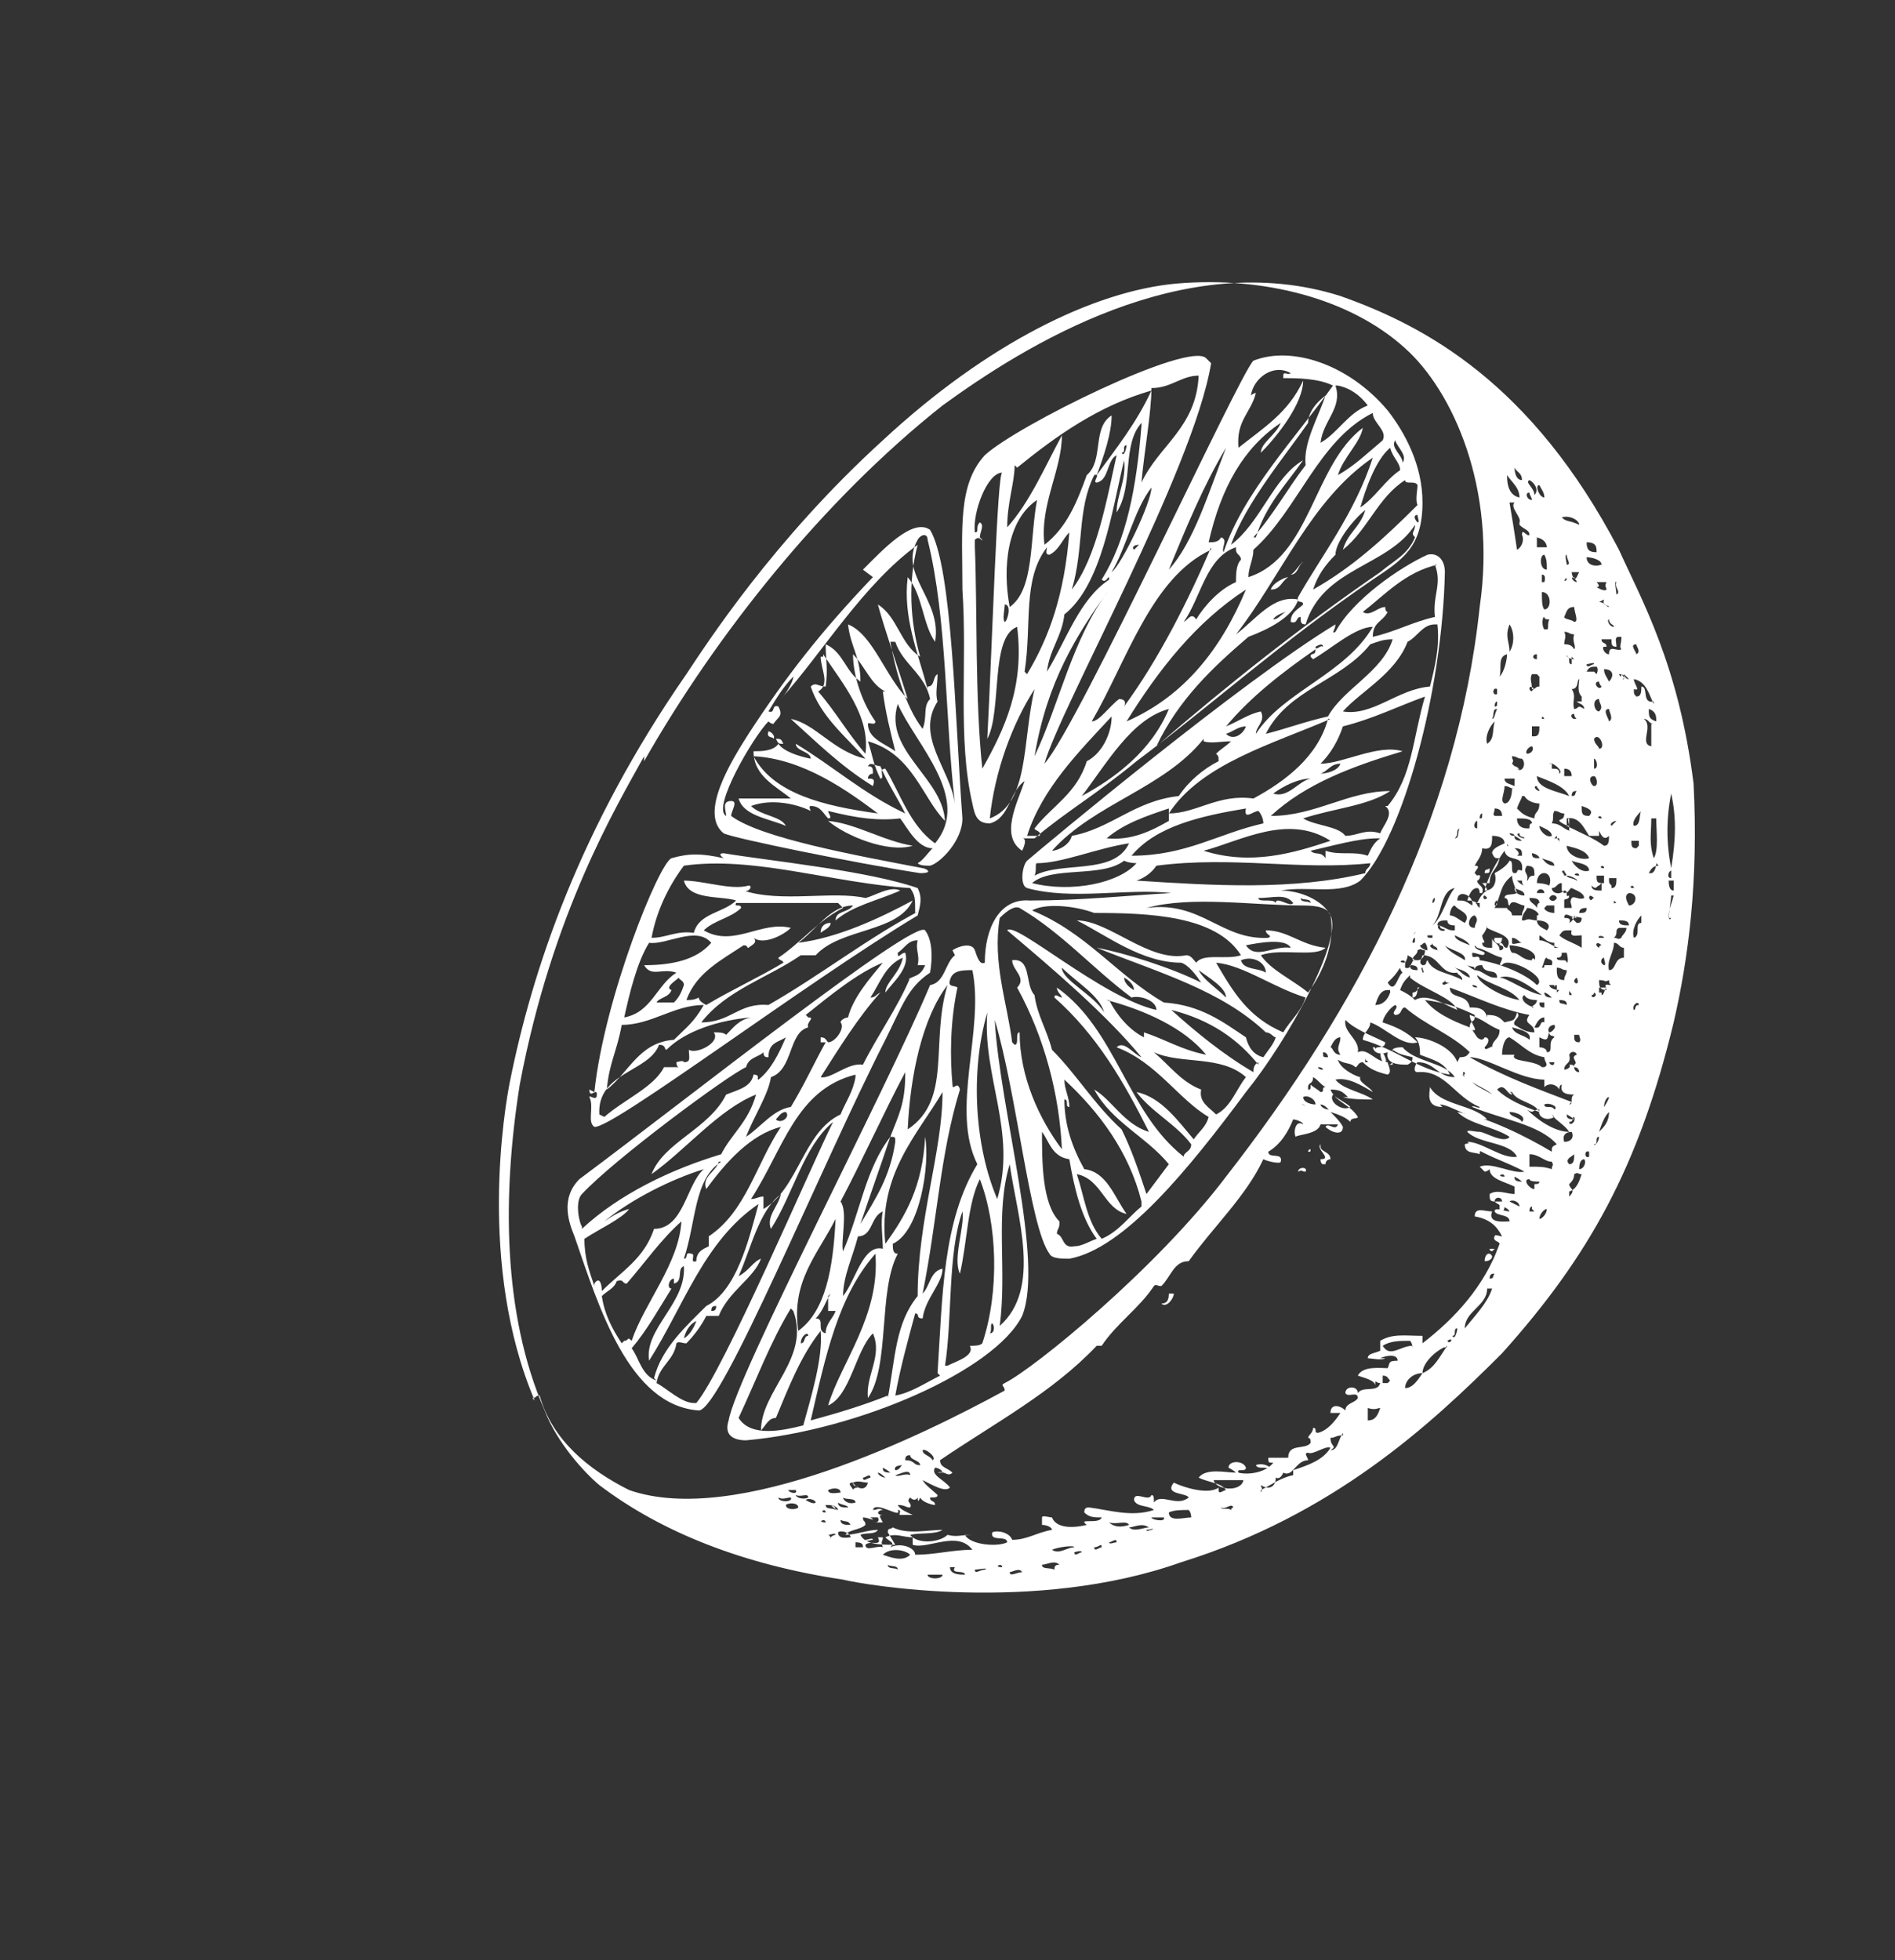
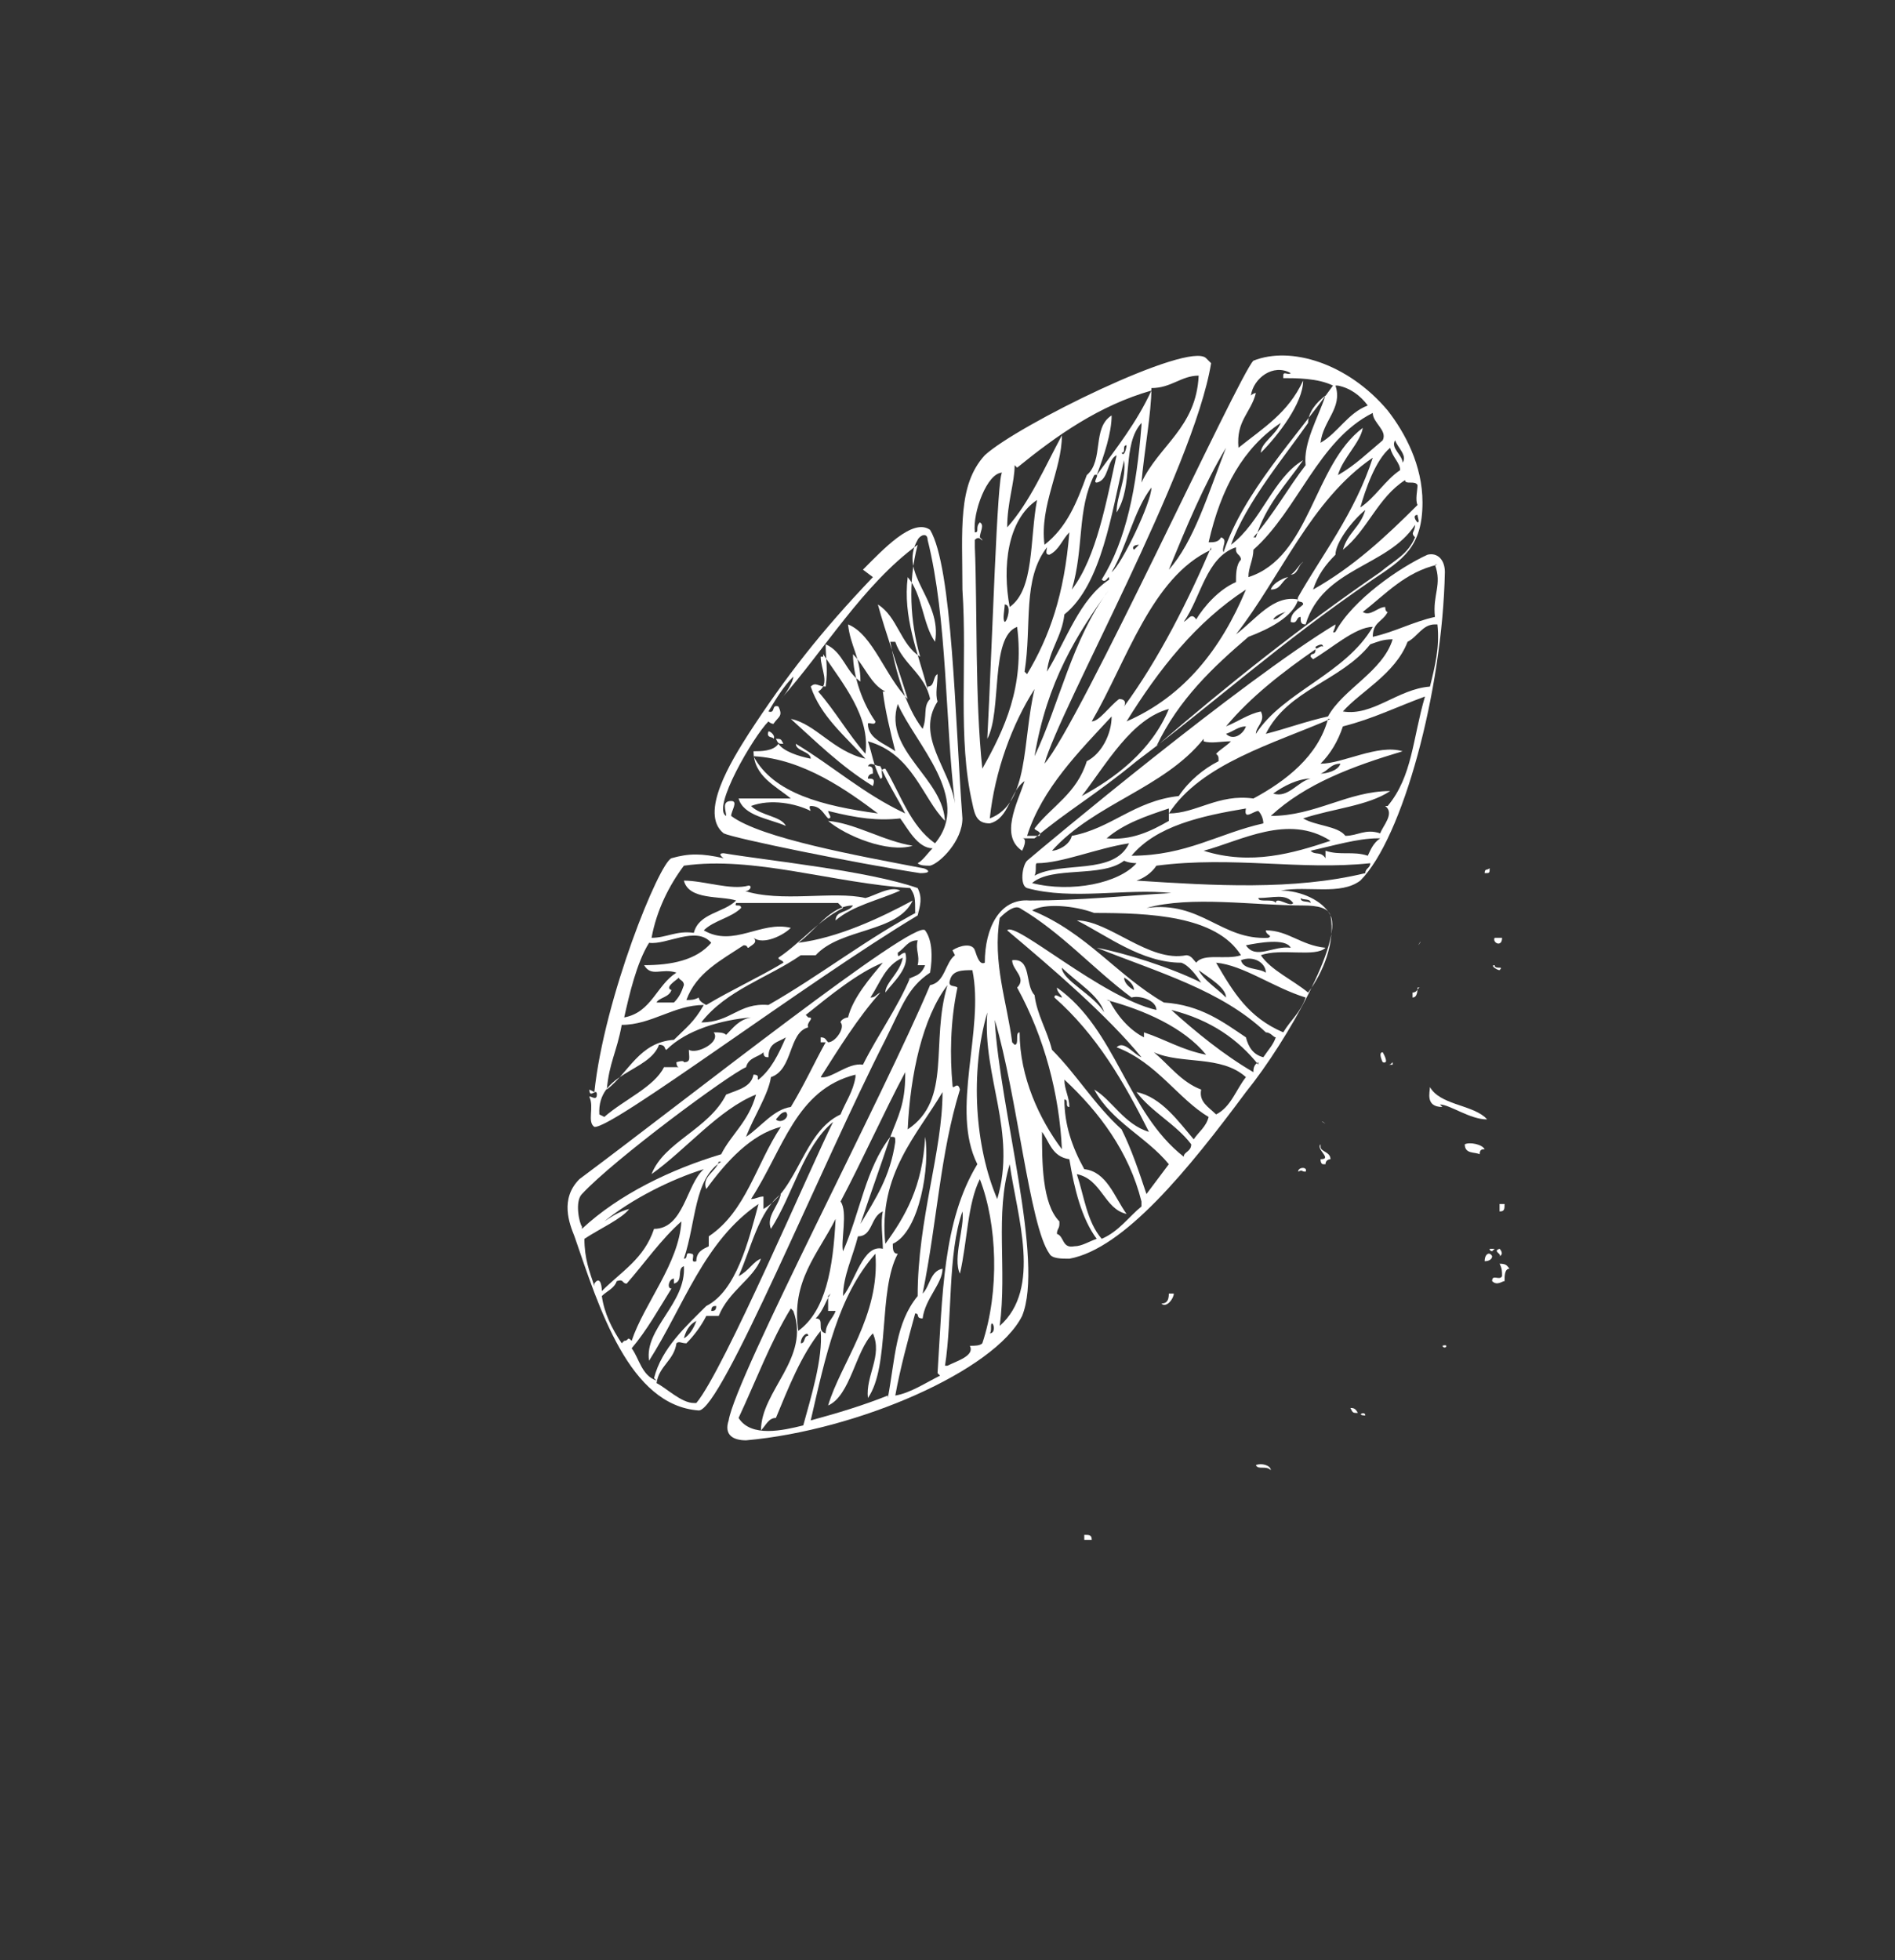
<svg xmlns="http://www.w3.org/2000/svg" id="Layer_1" data-name="Layer 1" viewBox="0 0 76.2 78.8">
  <rect x="0" y="0" width="76.2" height="78.8" fill="#333333" stroke="none" />
  <path d="m31.1,29.7c0-.1-.3,0-.2-.3.1,0,.3.2.2.3Z" style="fill: #fff; fill-rule: evenodd;" />
  <path d="m31.5,29.9c-.2,0-.2,0-.3-.2.2,0,.2,0,.3.2Z" style="fill: #fff; fill-rule: evenodd;" />
  <path d="m59.9,34.9c0,.2,0,.2-.2.2,0-.2.1-.1.2-.2Z" style="fill: #fff; fill-rule: evenodd;" />
  <path d="m33.3,33c1.1.1,2.2.8,3.4,1-1,.3-2.7-.4-3.4-1Z" style="fill: #fff; fill-rule: evenodd;" />
  <path d="m60.1,37.7h.3c0,.4-.4.2-.3,0Z" style="fill: #fff; fill-rule: evenodd;" />
-   <path d="m33.4,37.1c0,.2-.3.3-.4.4,0-.3.2-.4.4-.4Z" style="fill: #fff; fill-rule: evenodd;" />
  <path d="m60,40.6c0,0,0,.2,0,.2,0,0,0-.2,0-.2Z" style="fill: #fff; fill-rule: evenodd;" />
  <path d="m55.6,42.7c0,0-.2-.4,0-.4,0,0,.3.5,0,.4Z" style="fill: #fff; fill-rule: evenodd;" />
  <path d="m56,42.6v.2c0,0-.2,0-.2,0,.1,0,.1,0,.2-.1Z" style="fill: #fff; fill-rule: evenodd;" />
  <path d="m59.8,45c-.7,0-1.5-.6-1.9-.6,0,0,0,0,.1.1-.7,0-.5-.6-.5-.8.4.7,1.6.7,2.2,1.2Z" style="fill: #fff; fill-rule: evenodd;" />
  <path d="m59.7,46.2c-.1,0-.2,0-.2.2-.2-.1-.6,0-.6-.4.2-.1.7,0,.8.2Z" style="fill: #fff; fill-rule: evenodd;" />
  <path d="m53.1,46.1c0,.2.4.2.4.5,0,0-.2,0-.2.2h-.1c0,0-.1,0-.1-.2.5,0-.2-.4,0-.6Z" style="fill: #fff; fill-rule: evenodd;" />
-   <path d="m52.7,46.2s0,0,0,0h0c0,.1,0,.1-.1.1,0,0,0,0,0,0,0,0,0-.1.1-.1Z" style="fill: #fff; fill-rule: evenodd;" />
-   <path d="m52.6,46.7c0,0-.2,0-.3,0,0,0,.3,0,.3,0Z" style="fill: #fff; fill-rule: evenodd;" />
  <path d="m52.5,47.1c-.2,0-.1-.1-.3,0,0-.2.4-.2.3,0Z" style="fill: #fff; fill-rule: evenodd;" />
  <path d="m60.3,48.7c0,0,0-.2,0-.3h.2c0,.2,0,.3-.2.3Z" style="fill: #fff; fill-rule: evenodd;" />
  <path d="m60.3,50.2s.2.2,0,.3c.1-.1-.3-.2,0-.3Z" style="fill: #fff; fill-rule: evenodd;" />
  <path d="m60,50.3s0,0,0,0c0,0-.1,0-.1-.1,0,0,.1,0,.2,0h0Z" style="fill: #fff; fill-rule: evenodd;" />
  <path d="m60,50.5c0,.1-.1.2-.3.2,0-.3.2-.4.3-.2Z" style="fill: #fff; fill-rule: evenodd;" />
  <path d="m60.4,51.3c0-.2,0-.3-.1-.5.3,0,.3.1.4.2-.2,0-.2.3-.2.5-.1,0-.3.2-.5,0,0-.3.3,0,.4-.2Z" style="fill: #fff; fill-rule: evenodd;" />
  <path d="m58,54.1c.3-.1.1.2,0,0h0Z" style="fill: #fff; fill-rule: evenodd;" />
  <path d="m54.3,56.6c.1,0,.2,0,.3.2-.2,0-.2,0-.3-.2Z" style="fill: #fff; fill-rule: evenodd;" />
  <path d="m54.9,56.9c-.4,0,0-.2,0,0h0Z" style="fill: #fff; fill-rule: evenodd;" />
  <path d="m51.1,59.1c-.2-.2-.5,0-.6-.2.2-.1.6,0,.6.2Z" style="fill: #fff; fill-rule: evenodd;" />
  <path d="m43.6,61.9v-.2c.2,0,.3,0,.3.2,0,0-.2,0-.3,0Z" style="fill: #fff; fill-rule: evenodd;" />
  <path d="m48.7,14.6c-.7,4.3-6.1,13.9-6.7,16.1,1.4-1.6,7.8-15.6,8.4-16.2,1.5-.6,3.8.1,5.4,2,.7.9,1.4,2.2,1.4,3.7,0,1.8-.8,2.3-2,3.1-3.8,2.6-6.3,4.9-9.5,7.3-1.7,1.4-2.8,2-4.1,3.1-.1,0-.4,0-.5,0,.2,0,.1.3,0,.5-.9-.6-.2-1.9.1-2.8-.6.4-.6,1.5-1.4,1.7-.5,0-.6-.3-.7-.8-.6-2.6-.2-5.6-.4-8.6,0-2.4-.2-4.2.9-5.4,1.3-1.2,8.2-4.6,8.9-3.9Zm-7.9,4.1c0,.7-.3,1.5-.3,2.5.9-1,1.5-2.4,2.2-3.7,0,1.4-.9,2.8-.7,4.4.9-.7,1.3-1.7,1.7-2.8.7-.6.2-1.9,1-2.4,0,.7-.3,1.6-.6,2.4.8-1.1,1.6-2.1,2.2-3.4-2.1.6-3.8,1.8-5.4,3.1Zm-.4,6.3c.1,0,.3-.7,0-.7,0,.2-.1.6,0,.7Zm.2-.6c1-.7.8-2.7,1.1-4.3-1.2.8-1.4,2.7-1.1,4.3Zm.7,2.7c.9-1.5,1.5-3.2,1.7-5.7-.3.3-.4.7-.8.9-.2,0-.1-.2-.1-.3-1,1.3-.6,3.1-.9,5Zm4.6-10.1c-.8.9-.3,2.5-1,3.6,0-.7.4-1.3.3-2.1-.5,2.1-.9,5-2.4,6.2-.1.9-.6,1.4-.7,2.3.8-1.3,1.3-2.9,2.5-3.7,0-.3-.1.2-.3,0,1-1.6,1.4-3.7,1.6-6.2Zm-.8,1.2c.1.2.2-.2.2-.3-.2,0,0,.3-.2.3Zm-1.1.9c-.7,1.4-.4,2.9-.9,4.6,1-1.3,1.4-3.6,1.8-5.4-.4.2-.3,1-.8,1.1-.2,0,.2-.4-.1-.3Zm2.3-3.5c0,1-.3,2.6-.4,3.8.7-1.5,2.2-2.2,2.3-4.3-.7,0-1.1.5-1.9.5Zm-.7,6.5c0,0,.1-.1.2-.2-.2,0-.3.1-.2.2Zm.7-2.5c-.7.9-1,2.4-1.6,3.4.4-.3,1.6-2.8,1.6-3.4Zm4.1,2c.8-.9,1.4-2,2.1-2.9-.1-.9.5-1.9.8-2.8-.4.3-.7.7-.7,1.1,0,0,0,0,0,0-.9,1.3-2.5,3.2-3.1,4.9,1.2-.9,1.7-2.7,2.9-3.4-.7,1-1.5,1.8-1.9,3.1Zm-.7.4c-1.2.4-1.4,2-2.1,3,.2-.1.3-.4.5-.1.3-.5.9-1.2,1.6-1.5,0-.3,0-.7.2-.9,0-.2-.2-.2-.2-.4Zm-4.4,7c2.3-1,3.8-2.9,4.8-5.3-2,1.3-3.5,3.2-4.8,5.3Zm3.4-6.9c-2.4,1.1-3.4,4.5-4.8,6.9.3,0,.7-.6,1.1-.9.2,0,.3.1.2.3,1.4-1.9,2.6-4.3,3.5-6.4Zm-1.7.8c1-1.1,1.6-3.1,2.3-4.9-.9,1.5-1.6,3.2-2.3,4.9Zm4.6-7.8c0-.2.2,0,.3-.1-.7-.4-1.5.2-1.6.9,0,0,.1-.1.2-.1-.2.8-.8,1.1-.7,2.2,1-.8,2-1.4,2.6-2.7,0,.9-1,2.2-1.7,2.9,0-.4.6-.7.8-1.2-1.5,1-2.4,2.6-2.9,4.8.2,0,.4,0,.5-.2.3.1,0,.4.1.6.8-2.4,2.9-4.6,4.4-6.7-.6-.3-1.5-.3-2-.3Zm2.1.4c.3.9-.5,1.4-.6,2.3.7-.4,1.1-1.2,1.9-1.5-.3-.4-.7-.7-1.2-.8Zm1.5,1.1c-2.2,1.1-3,3.9-4.8,5.5,0,.4-.2.7-.2,1.1,2.5-.8,2.6-4.5,4.6-6-.1.6-.8,1.2-1,1.9.7-.4,1.2-.9,1.8-1.4.2-.4-.4-.7-.4-1.1Zm-.5,3.8c.6-.4,1-1.1,1.6-1.5,0-.3-.3-.5-.4-.9-.6.5-1,1.7-1.2,2.4Zm1.4-2.7c-.2.3.3.6.3.9.2-.3-.2-.6-.3-.9Zm.9,1.8c-.1-.2-.5,0-.5-.2-1.1.7-1.5,2-2.5,2.8.2-.7.7-.9.9-1.6-.5.4-1.2,1.3-1.2,1.8-.4.4-.7.8-.9,1.4,1.6-.9,2.9-2.1,4.2-3.4-.1-.2,0-.6,0-.8Zm0,1.2c-.2,0-.1.2,0,.3.1,0,0-.2,0-.3Zm-1.5,2.3c.6-.5,1.1-.7,1.4-1.4-.2-.2,0-.2,0-.5-1.1,1.7-3.7,1.7-4.4,4-.2,0-.2-.1-.2-.3-.2,0-.1.3-.4.2,0-.4.3-.5.5-.7,0-.2-.3,0-.2-.3.9-1.6,2.3-3.4,3-5.6-2.5,1.7-3.7,4.8-5.5,7.1.8-.6,1.5-1.6,2.5-1.4-.2.7-1.2,1.2-2,1.5-1.4,1.2-2.8,2.5-3.7,4.4,2.9-2.5,5.8-4.8,9-7Zm-4.3,1.9c.2,0,.3-.2.5-.3,0,0-.4.1-.5.3Zm-4.2,3.6c-1.5.4-2.5,2.2-3.5,3.5,1.3-.7,2.8-1.8,3.5-3.5Zm-5.7,5.1c.2,0,.3,0,.5,0,.1-.2-.2-.2-.2-.3.7-.9,1.7-1.4,2.1-2.7.6-.3,1-1.1,1-1.8-1.3,1.4-2.8,2.9-3.4,4.8Zm3.3-9.9c-1.3,1.8-2.5,3.7-3,6.7,1-2.1,1.5-4.7,3-6.7Zm-3,4c-.9,1.4-1.6,3.3-1.8,5.2,1.6-.6,1.3-3.1,1.8-5.2Zm-2.1-6c0,.1-.1-.2-.3,0,0,.2,0,.4,0,.5,0,0,0-.1,0-.2.1,2.4,0,6.1.3,8.9.9-1.6,1.7-3.3,1.4-5.7-1.1.4-.6,3.4-1.2,4.5.2-3.8.4-10.7.6-10.7-.6,0-1.2,1.6-1.1,2.4.2,0,0-.2.2-.4.2.1,0,.4,0,.6Z" style="fill: #fff; fill-rule: evenodd;" />
  <path d="m52.4,22.6c-.2.1-.2.5-.5.5.2-.1.4-.5.5-.5Z" style="fill: #fff; fill-rule: evenodd;" />
  <path d="m34.7,22.9c.8-.8,2-2.1,2.7-1.6.9,1.5,1,7.6,1.3,11.6,0,.9-.9,1.8-1.3,1.9-.2,0-.4,0-.5-.1.2-.1.4-.4.6-.6-.6,0-1-.8-1.3-1.2-.9.1-1.7,0-2.9-.3,0,.1.2.3,0,.3-.2-.2-.3-.5-.7-.5-.1,0,0,.2,0,.2-.6-.3-1.6-.5-2.4-.2.4.4,1.2.4,1.4.8-.7-.3-1.7-.4-1.9-1.1.6,0,1.4,0,2.1,0-.6-.5-1.5-.9-1.5-1.9.3,0,.8,0,1-.3.2.3.8.5,1.3.6,0-.3-.6-.3-.6-.6,1.5.9,2.7,2,4.4,2.8-.3-.6-.7-1.2-1-1.9-.2,0-.4-.2-.5,0,.2,0,.2.1.2.3,0,0-.2,0-.2.2.2,0,.3,0,.2.3-1.3-.8-2.3-1.8-3.3-2.7,1,.2,1.7,1.3,3,1.6-.8-.9-1.8-1.7-2.2-2.9.2-.2.3,0,.6,0,.1-.7,0-1.1,0-1.7.7.3.8,1.1,1.4,1.5,0-1-.4-1.4-.5-2.3,1,.4,1.5,2.1,2.4,3-.4-1.3-.9-2.7-1.2-3.8.8.5.9,1.6,1.7,2.1-.4-1.4-.5-3-.1-4.5-2.2,1.6-3.8,4.3-5.5,6.2.2-.2.5-.7.5-.9-.4.4-.7.9-1,1.4.3.1.1-.3.4-.2.2.4,0,.4-.2.7,0,0-.1,0-.2-.1-.6.6-2.3,3.5-1.7,3.8,0-.2-.2-.6.2-.6.3,0,0,.4,0,.6,1.2.9,5.1,1.6,7.7,2.1.1,0,.5.2-.1.2-2.6-.4-7.5-1.4-7.9-1.6-1-.8.3-2.9,1-4,1.5-2.3,2.9-4.1,5-6.3Zm-4.4,7.5c.8,1.5,2.8,2,5,2.3-1.2-.9-3-2.2-5-2.3Zm2.8-4c0,0-.1,0-.1,0,0,.5.4,1.1-.1,1.4.7.8,1.2,1.7,1.9,2.5.2-1.5-.9-2.8-1.7-4Zm2.5,1.4c-.6-.3-.8-1-1.3-1.5,0,.9.4,2,.9,2.7,0,.2-.3,0-.3.1,0,.6.7.8,1.1,1.1-.2-.8-.4-1.6-.5-2.4Zm2.4,5.2c-.9-.9-1.3-2.7-3.1-3.2.2.6.2.9.5,1.5.2,0-.1-.4.2-.4.6,1,1,2.3,2,3,1.5-1.8-.8-4-1.5-5.6-.6,1.9,1.9,3,1.9,4.8Zm-2-7.2h-.2c.2,1.1.6,2.6,1.3,3.5.2-.5,0-.9.3-1.2-.2-1-1.1-1.4-1.4-2.3Zm1.3,1.8c.3,0,.2-.4.4-.5,0,.4-.1.8,0,1.1-.9,1.4.5,2.7.7,4.1-.4-3.3-.3-7.4-1.1-10.6,0-.3-.3-.2-.4,0-.8,1.4,1,2.4.7,4.1-.5-.7-.5-1.9-1.1-2.6-.2,1.6.4,3,.8,4.5Z" style="fill: #fff; fill-rule: evenodd;" />
  <path d="m51.8,23.2c-.3.2-.3.5-.7.5.1-.3.6-.5.7-.5Z" style="fill: #fff; fill-rule: evenodd;" />
  <path d="m28.4,27.4s0,0,0,0c0,0,0,0,0,0Z" style="fill: #fff; fill-rule: evenodd;" />
  <path d="m65,25.7c.2.2-.2-.2,0,0h0Z" style="fill: #fff; fill-rule: evenodd;" />
  <path d="m28.4,27.3s0,0,0,0c0,0,0,0,0,0,0,0,0,0,0,0Z" style="fill: #fff; fill-rule: evenodd;" />
-   <path d="m25.9,30.6c2.9-5.1,7.2-10.5,12-14.3,3.3-2.4,9.7-6.4,16-4.4,3.4,1.2,7.7,3.5,11.2,10.2.9,2,2.4,4.6,3,9.4.2,3.9-.2,7-.8,9.6-1.4,5.8-3.4,9.4-6.9,13.3-2.9,2.9-6.8,6.5-12.9,8.4-5.9,2.1-12.8.9-13.6.7-4-.6-7.3-1.9-9.8-3.8-.6-.5-1.7-1.7-2.2-3-1.7-3.9-1.7-8.7-1-13.1,1.3-6.9,3.9-11.2,5-13.2Zm2.4-3.3s0,0,0,0c0,0,0,0,0,0,0,0,0,0,0,0,0,0,0,0,0,0,0,0,0,0,0,0,0,0,0,0,0,0,0,0,0,0,0,0,0,0,0,0,0,0,0,0,0,0,0,0,0,0,0,0,0,0,0,0,0,0,0,0Zm32.6-8.5c0,0,0,.5.3.5,0-.3-.2-.3-.3-.5Zm-.3.3c0,.2,0,.8.5.9,0-.4-.3-.6-.5-.9Zm.9.7c-.2,0-.1.3.1.3,0-.1-.1-.2-.1-.3Zm-.4,1.2c.1-.2-.4-.6-.2-.8h-.2c.1.6.2,1.2.3,1.9.2-.1.3-.4.2-.6,0-.3.2.1.3,0,0-.2-.2-.2-.4-.4Zm-1.7,14.2c.2-.1.1.2,0,.2,0,.2.3.2.2.5,0,0-.1,0-.1,0,0,0,0-.2-.1-.2-.2,0-.3.2-.4.5.2,0,.2,0,.4.1.1-.2.2-.4.4-.5,0-.1-.1-.2-.2-.3,0,0,0,0,.3,0,0-.5.3-.5.4-1-.2,0-.2,0-.3-.2,0-.2.3-.3.5-.4,0-.2-.2-.3-.5-.3,0,.3,0,.6-.4.5,0,.3-.2.5-.3.7.3,0,0,.2,0,.3Zm-2.9,3.7c.3.1.2-.3.4-.3,0,0-.1-.1-.3-.2,0,.2-.1.2-.1.4Zm2.2,3.6c.3,0,.3-.1.4-.2-.7-.7-1.8-1.1-2.6-1.8-.2,0-.1.3-.4.3-.2-.1.2-.3,0-.4-.2.1-.5.5-.5.7.6.2,1,.4,1.4.8-.6.2-1.3-.6-1.9-.8,0,.3-.3.4-.3.7,1.4.4,2.2,1.2,3.5,1.4-.2-.5-.7-.6-1.2-.8,0-.2,0-.5-.2-.7.5,0,1.5.4,1.7,1Zm.1.7h.1s0,0,0-.1c0,0,0,0,0,0-.1,0-.1,0,0,.2Zm4.3,1.2c.2,0,0-.3.2-.4-.2,0-.6,0-.5-.4,0,0-.1,0-.1.2-.1-.2-.4-.3-.6-.1,0,0,0-.2,0-.3-1,0-2.3-.9-3-.9,1.4.8,2.8,1.3,4.1,1.8Zm-3.9-.9c.2.2.5.3.8.5-.2-.2-.5-.3-.8-.5Zm2.7,1.2c-.2-.4-.9-.4-1.1-.8-.2,0,0,0,0,.1-.2,0-.3-.5-.6-.2.4.4,1.1.7,1.7.9Zm-1.2,0c0,.2.4.2.5.4.2-.2-.2-.4-.5-.4Zm3.9-4.9c-.1-.3,0-.2.2-.2,0,0-.1,0-.1-.2-.2.1-.1,0-.4,0,0,.2,0,.4.3.4Zm-.7,6.7v-.2c-.2-.1-.2.3,0,.2Zm2.6-17.4c-.2,0-.2-.2-.4-.2.4.3-.2,1,.3,1.1,0-.4,0-.6,0-.9Zm-.8,4.1c.3,0,.2-.5.3-.6-.1.1-.4.4-.3.6Zm-.6,3.8c0,.2.2.2.4.2,0-.2-.2-.2-.4-.2Zm.8-3c0-.1,0-.1,0-.2,0,0-.1,0-.3,0,0,.2,0,.3.2.3Zm-.2,1.7c0-.2-.3,0,0,0h0Zm-.2.2c-.2.1-.1.3,0,.5.3,0,.4-.5,0-.5Zm-.4,1.4c-.2.1,0,.2-.2.4.2,0,.1.1.3,0,0-.1.2-.2.2-.4,0,0-.3,0-.3,0Zm.2.8c-.2,0-.2-.2-.4-.2,0,.4-.3.7-.2,1.1.3,0,.2-.5.6-.5,0-.2,0-.3,0-.4Zm-.3-1.8c-.1,0-.1,0-.1.1,0,0,0,0,0,0,0,0,0-.1,0-.2Zm-.5,2.2c-.1,0-.2.2,0,.3.1,0,0-.2,0-.3Zm0-.8c0-.1-.3-.1-.2,0h.1s0,0,0,0Zm-.2.4c0,0,0-.1.1-.1-.2-.2-.3,0-.1.1Zm-.2,1.8c0,0,0,.1-.1.1,0,.2.3,0,.1-.1Zm.4-4.4c0-.1,0,0,0-.3h-.3c0,.2,0,.3.2.3Zm0-.6c0-.2-.3,0,0,0h0Zm-.2.7c-.1,0-.1.2-.3,0,0,.2.2.2.4.2,0-.1,0-.2,0-.3Zm.2-12.2h-.3c0,0,.2.2,0,.2,0,0,.3.2.4.1,0-.1-.1-.1,0-.3Zm-.9,4.6c-.2-.2-.1-.5-.1-.7-.1,0,0,.4-.3.4.2.3,0,.5.1.8.2,0,.1-.2.4,0,0-.2-.2-.2-.3-.3,0,0,.1,0,.2,0Zm-.6-5.7c-.1,0,0,.3,0,.4.2,0,0-.2,0-.4Zm0,1c0-.2-.2.2,0,0h0Zm-.7,7.4c0,0,0,0,.1,0,0,0,0,0,0,.2.2,0,.3,0,.3.2.2-.1-.3-.5-.4-.4Zm-.5.5c0,.5.8.6,1.3.8-.2-.4-.8-.6-1.3-.8Zm0-4.1c0,0-.2,0-.2,0-.1.2,0,.3,0,.6.2,0,.1-.1.3-.1,0-.2,0-.2,0-.4Zm0-.8c-.2,0-.2.2,0,.2,0,0,0-.2,0-.2Zm-5.1,12.9c-.2.2-.3.3-.4.6.2.1.4.2.6.4.5-.3,1.2.2,1.7.4-.2-.5-1.3-.8-1.9-1.3Zm.3-.2c0-.1,0-.2-.3-.2,0,.1,0,.2.3.2Zm2.4,2.7c0,0,.2.2.3,0,.2,0,.2.2,0,.4,0,.2.3-.1.3,0,0-.3.3-.3.3-.7-.5-.2-.6-.4-1.2-.6,0,.3.4.7.1.6Zm.4-.9c.4,0,.5.1.7.3.3-.1.4,0,.5-.4.2.2-.2.3-.1.5.2.1.4.3.8.3,0-.4-.5-.3-.2-.7-1.1-.2-2.1-.7-3.2-1.1,0,.5.7.2.8.8.3,0,.6,0,.7.4Zm2.3,2.1c.2-.1,0-.2,0-.4-.6-.1-.9-.5-1.4-.8-.2,0-.3.4-.3.7.3,0,.2,0,.5,0-.2.3.8.2,1.1.5Zm.4-1.2c0-.1-.2,0-.2-.2-.1.2,0,.4-.4.2,0,.2,0,.2,0,.4,0,0,.3,0,.3.2.3,0,0-.4.3-.6Zm.8,1.1c.2-.1-.2-.3.1-.4,0-.1-.2-.2-.3,0,.1.4-.2.3-.2.6.1,0,.3-.1.2-.2.1,0,.2,0,.2.1Zm.2.3c0,0,0-.2-.2-.2,0,0,0,.2.2.2Zm-.5,1.7c0,.1,0,.2.3.2,0,0-.1-.1-.3-.2Zm0-7.4c-.2,0-.2.1-.3.2.2.2.6.3.9.5,0-.2,0-.3,0-.5-.2,0-.5.1-.4-.2Zm.4-.5c-.2,0-.5-.3-.5,0,.1,0,.3,0,.2.2,0,0,.2-.1.2-.3Zm-.3-3.5c0-.2,0-.4,0-.5-.1,0,0,.2,0,.3-.1,0-.3-.1-.4-.2,0-.1.2,0,.2-.3-.2,0-.2-.1-.4-.1-.1.2,0,.3-.1.5.4,0,.5.3.8.3Zm-.2,1.8c.2,0,0-.1,0-.2-.2,0,0,.1,0,.2Zm0-4.4c0,.2,0,.3,0,.4,0,0,.2,0,.3,0,0-.2-.1-.3-.3-.3Zm.4-2.1c-.2,0-.1.2,0,.2.2,0,0,0,0-.2Zm-2.3,5.7c0,0,0,0,.2,0,0-.2,0-.3-.3-.3,0,0,.3.2.1.3Zm0,1.5c-.1-.3-.2-.5-.2-.7-.5.4-.4.7-.7,1.3.3,0,.2,0,.5,0,0,.1.2.1.2.3.2,0,.2,0,.4,0,0-.2.1-.2.1-.4-.2,0-.5-.3-.6,0-.1,0,0-.3-.2-.3,0-.2.3-.1.5-.2Zm-1.2,1.3c0,.1-.1.3-.2.4,0,.2.2.3,0,.3,0,.2.2.2.4.2v-.4c0,.2.3.2.3.5.2,0,.2-.2,0-.2,0,0,0,0,0-.1.2,0,.1.2.3.2.3-.5-.5-.6-.8-.8Zm.4-1c0,0-.1,0-.1.2.1,0,.1,0,.1-.2Zm-1.7,2.7c.2.1.3.3.6.4,0-.2-.3-.3-.6-.4Zm-.4-.9c.2.3.5.4.8.6.1-.3-.6-.4-.8-.6Zm1.2,1c0-.2-.1-.1-.3-.2,0,0,.1.1.3.2Zm-.1.6c0,0,0,.1.2.1,0,0,0-.1-.2-.1Zm.2-.4c0,.3,1,.9,1.7,1-.4-.5-1.2-.6-1.7-1Zm.8.1c0-.4-.5-.1-.6-.5-.1,0-.3,0-.3.2.3,0,.5.3.8.3Zm1.8.7c-.4-.3-1.2-.9-1.7-.7.3,0,1.1.6,1.7.7Zm-.4.5c0-.1.2-.1.2-.3-.1,0-.4,0-.5-.2-.2.1,0,.4.4.5Zm.5-1.7c.1,0,.1,0,.3,0,.1-.3-.2-.2-.2-.3-.1,0-.1.2-.2.4.1,0,.1,0,.1-.1Zm.9.2c-.2,0-.2-.1-.4-.1,0,.3,0,.5.3.5,0-.2.1-.2.1-.4Zm0-.3c.1,0,0-.4,0-.4h-.2c0,.1,0,.2-.2.2,0,.2.4,0,.4.2Zm-.5,2.5c-.2,0-.3.2-.2.3.1,0,.3-.2.2-.3Zm.1-1.3v-.3c0,0-.1,0-.1.1,0,0,0,0,0-.1,0,0-.1,0-.2,0,0,.1.2.2.4.2Zm-.5,0c0,.2.2.2.3.2,0,0-.2-.2-.3-.2Zm0,1c-.2,0-.3.2-.4.4.3.1.2-.3.4-.2,0,0,0-.1,0-.2Zm0-.4v-.2c0,0-.2,0-.2,0,0,.2.1.2.2.2Zm.4-2.4c0,0,0-.1,0-.2-.3,0-.4-.2-.6-.3,0,0,0,.1,0,.2.3,0,.6.3.8.3Zm-1.2-1.1c.2-.1.3,0,.5,0,0,0,0-.5,0-.2.2,0-.1-.3-.4-.3,0,.1-.2.2-.2.5Zm0-1c0-.2-.2-.2-.4-.3,0,.2.2.3.4.3Zm-.5,1.7v.2c0,.1.2,0,.4,0-.1,0-.2-.2-.4-.2Zm1-1.2c0,0,0-.2.1-.2,0-.2-.2-.2-.4-.2,0,.2.2.2.3.4Zm0-1c0,0,.3,0,.5.1.2-.6-.5-.7-.5-.1Zm0,.4c.2,0,.2,0,.3,0,0-.2-.3-.2-.3,0Zm0,1.1c0,.2.2.3.4.4.2-.2,0-.4-.4-.4Zm-1.1,1c0,0,0,.2.1.3.3,0,.4.3.8.3,0-.1.1-.1.1,0,.2-.4-.7-.6-1-.6Zm.6-2.4c0,0-.1,0-.1-.2-.1,0-.1,0-.2,0,0,0,.2.2.3.2Zm0-1.9c0-.1-.2,0-.2-.2-.2,0,0,.2.2.2Zm-.1.1c0,0-.1-.1-.3-.2,0,.1,0,.2.3.2Zm.3-.5c0-.1,0-.2.1-.2,0-.2-.3-.2-.6-.2,0,.3.2.4.4.4Zm-.1,1.5c-.2.3.1.3,0,.6.1,0,0-.2.3-.2,0-.3,0-.4-.4-.4Zm.5-.3c0-.1-.2-.2-.3-.2,0,.2.1.2.3.2Zm.5-.9c0-.2-.3-.3-.5-.4,0,.2.3.5.5.4Zm.2,0c0,.2.1.1.1.3,0,0,0-.2,0-.2h-.2Zm-.6.9c.1.1.2.3.5.3,0-.2-.3-.2-.5-.3Zm.1,2c0,.1.2.2.4.2,0-.1,0-.1,0-.3-.2,0-.2,0-.3,0Zm.5-.4c0-.1-.2-.2-.3,0,0,.1.2.2.3,0Zm.8,1c.1,0,.2,0,.2-.2,0,0-.3-.1-.4,0,0,0,.1.1.2.2Zm0,2.2c-.3.2.2.4,0,0h0Zm-.2.7c0-.1-.1-.1-.1-.2,0,0,0,.1,0,.2h.2Zm-.5.2c0,.2.1.1.3.2,0-.1,0-.2-.3-.2Zm-.2,2.5c0,0-.2,0-.2,0,0,.1.2.2.2,0Zm-1.7-1.4c.1.3.5.3.7.5.1-.3-.3-.4-.7-.5Zm-2.6-1.8c0,0-.1,0-.1-.1,0,0,0,.1-.1.1,0,.2.2,0,.3,0Zm-1-.4c.1,0,0-.1,0-.2-.1,0,0,.1,0,.2Zm0-.3c.2,0,.1-.1.2-.2.2.5.9.5,1.4.8,0-.2-.2-.2-.2-.3-.7.1-.7-.7-1.4-.7,0,.1-.2.3,0,.4Zm.7-1c0,0-.1-.3,0,0h0Zm-.1.4c0-.2-.2-.1-.2-.3,0,0,0,.1-.1.1,0,.1.2.2.4.2Zm.3-.8c0-.1-.2,0-.2-.2-.2,0,0,.3.2.2Zm.4,0c0-.1,0-.1,0-.2-.1,0-.3,0-.3-.2-.2,0-.4,0-.4.2.2,0,.4.2.6.2Zm0,.2c0,.2.4.3.6.4-.1-.2-.4-.3-.6-.4Zm.8-.3c0-.2.2-.3,0-.5-.2,0-.4.5,0,.5Zm.2-.8c0,0,0-.1,0-.2-.1,0-.1,0-.2,0,0,0,.1,0,.1.1Zm-.2,1.5c0,.2.3.2.4.3,0,.2-.3,0-.5,0,0,0,0,.1,0,.1,0,.2.3-.1.3.2.7.1,1.8.5,2.3,1,.5-.3-1.2-1.2-1.4-.8-.2,0,0-.1,0-.3-.4-.1-.6-.3-1-.4Zm.5-1.9c-.2-.3-.2.2,0,0h0Zm.3-1c.2-.1.5-.3.6-.5.2,0,0,.5.2.5.2,0,0-.2.3-.1.1-.7-.6-.3-.7-.8-.3.4-.7,1.1-.8,1.6.4,0,.5-.4.4-.7Zm.8-1.5c0,0,0-.1-.2-.1,0,0,0,.1.2.1Zm-.3.2c0,0,0,.1,0,.2h.1s0,0,0,0c0,0-.1,0-.1-.1Zm.3-2.1c-.2,0-.2-.1-.4-.1,0,.3-.2.6,0,.7.2,0,.3-.3.3-.6Zm0-.1v-.3c-.1,0-.2,0-.4,0,0,.2.2.2.4.3Zm0-.8c.1,0,.3.2.1.1.2.2.4-.2.2-.4-.2,0-.2-.1-.4-.1,0,.2.1.1,0,.3Zm.6-3.1h0c.1.2.1,0,.2,0,0,0-.2-.2-.2,0Zm-.1,2.6c.2,0,.3-.2.2-.3-.1,0-.3.2-.2.3Zm-.2,1.7c0,.1-.1.2-.2.5.2.2.3.3.7.4,0-.3.2-.2.2-.6-.2,0-.5-.1-.6-.3Zm.7-.2c0-.1-.1-.1-.1-.2-.2,0,0,.2.1.2Zm-.2-2.2c.2,0,.2-.2.2-.4h-.3c0,.2,0,.2,0,.4Zm1.5,2.4c.2,0,.1-.1.2-.2-.1,0-.2,0-.2.2Zm-.4,3.8c0,0,0-.2,0-.3-.2,0-.2.2-.4.2,0,.2.3.3.5.1.2,0,0,.3.2.2,0,.2-.2.1-.2.2,0,.1,0,.1,0,.3.2,0,.3,0,.3,0,0-.2-.1-.2,0-.4.1-.1.3.1.5,0,0-.2-.3-.3-.5-.4-.1,0-.1.2-.3.2Zm.7-.6c0-.2-.4,0,0,0h0Zm-.5,0c0,.1.3.1.4.2.1,0-.2-.2-.4-.2Zm.9-.7c-.1-.3-.5-.4-.9-.5,0,.4.6.6.9.5Zm-.7.1c.1.2.4.5.7.4,0-.3-.5-.3-.7-.4Zm.3,2.1c.2,0,.3,0,.3-.2-.1,0-.3,0-.3.2Zm-.2,4.9c0,.2,0,.3.2.3.1-.1,0-.2,0-.3h-.2Zm.8-5.5c0,0-.2-.2-.2,0h0c.1.2.1,0,.2,0Zm-.8,8.8c-.1,0,0,.2-.2.2,0,.2.3,0,.2-.2Zm-.8,0c-.3.2-.7,0-.6-.3-.3,0-.2.2-.5,0,.4.4,1.1.9,1.7.9-.2-.3-.6-.5-.7-.7Zm-.4-.5c0,.2.3,0,.4.2.2-.1-.2-.3-.4-.2Zm-2.8-3.6c-.6-.3-1.2-.5-2-.6.4.5,1,.8,1.8,1.1,0-.3.2-.2.2-.4Zm-3.4-1c0,0-.1,0-.1,0-.3,0-.4.3-.5.6.3,0,.5-.2.6-.5Zm.5-.7c0,0-.1-.1-.1-.2-.2.3-.2.3-.5.6.3.5.4-.3.6-.4Zm.1-.4c0-.2-.4,0,0,0h0Zm.4-1c0,0-.1,0-.1.2.1,0,.1,0,.1-.2Zm0-.2c-.2.3.1-.2,0,0h0Zm-.1,1.1c0,0,.2,0,.2,0,.2,0,.3-.2.3-.4-.2,0-.1-.1-.3,0,0,.2-.2.2-.2.4Zm.6-.4c0,0,0-.2-.1-.3-.1,0-.1.1-.2.1,0,.1.2.2.3.2Zm0-.6c0,.1,0,.1.2.1,0,0,0,0,0-.1h-.1Zm.3-1.5c0,0-.1,0-.1.2,0,0,.1,0,.1-.2Zm.8-.4c-.6.1-.5,1.1-.9,1.5.4-.3.6-1.2.9-1.5Zm.2-2.4c-.2.1,0,.2-.2.4.2,0,.1-.3.2-.4Zm-.4,3.5c.2,0,.4.2.6.3.3-.4-.3-.5-.4-.7-.1,0-.2.2-.2.4Zm.9-.4c.1-.4-.6-.7-.6-.2.3,0,.3,0,.6.2Zm1.1-9.2c.2-.2.3-.7.3-.9-.4.1-.2.6-.3.9Zm.4-2.1c-.2.5,0,.7,0,1.1.2-.3.2-.8,0-1.1Zm-.6,3.9c-.2.2-.4.6-.3.9.3-.2.2-.5.3-.9Zm-.6,3.9c.1,0,.1,0,.1-.2,0,0-.1,0-.1.2Zm.5-4c.1,0,.1-.2.2-.4-.2,0-.1.2-.2.4Zm.2-.7c0,0-.1,0-.1.2.1,0,.1,0,.1-.2Zm0-.3v-.2c-.2-.1-.2.3,0,.2Zm-.8,5.4c0-.1,0-.2,0-.3-.1,0-.2.3,0,.3Zm.6-.5h.4c0-.2-.1-.3-.3-.3,0,.2-.1.2,0,.3Zm1.5-13.5c-.2.1.2.3.2.6.2-.2,0-.5-.2-.6Zm.4.2c-.2,0,0,.5.2.5,0-.2-.1-.3-.2-.5Zm-.1,2.1c0,.2,0,.3,0,.4.2,0,.2,0,.4,0,0-.2-.2-.4-.5-.4Zm.3.7c-.2,0-.2.6.1.6,0-.3,0-.4-.1-.6Zm-.1.9v.2c0,0,0,0,.1,0,0,0,.1-.3-.1-.3Zm0,.6c0,.3,0,.6.1.7.3,0,.3-.7-.1-.7Zm.1,1c-.1,0-.1.4,0,.5,0,0,.1,0,.1,0,.1,0,0-.2.1-.4-.1,0-.2,0-.2-.1Zm-.1,4.1c0,0,0,0,.1,0h0c-.1-.2-.1,0-.1,0Zm.8-8.1c.2.2.3.1.7.3,0-.2-.4-.4-.7-.3Zm.7,2.2c-.1,0-.1,0-.3,0,0,.1.1.4.2.2h0Zm-.2.2c-.2,0,0,.2.1.2,0-.1-.1-.1-.1-.2Zm0,1.2c-.3,0-.3.2-.4.4,0,.1.3.1.4.2.2,0,0-.4,0-.6Zm0,1.1c-.2,0-.2-.1-.4-.1.1.2,0,.3,0,.5.1,0,.3,0,.4.2.1-.1-.1-.3,0-.6Zm0,1c0,0-.3,0-.3-.2,0,0,0,.2,0,.2,0,0,0,0,0-.1.2,0,0,.3.2.3v-.3Zm.5-4.7c0,.3.1.4.4.4,0-.2,0-.4-.4-.4Zm0,.6c0,.3.3.4.6.3,0-.2-.4-.3-.6-.3Zm0,4.3c0,.2.2,0,.3,0,0-.1-.2,0-.3,0Zm.9,2.3c.2-.1,0-.4,0-.5-.3,0,0,.4,0,.5Zm-.3,3.9c0-.2-.3,0,0,0h0Zm.3-5.5c.2-.2.2-.5-.2-.5,0,.2.1.3.2.5Zm0-2.5c-.1,0,0,.3.2.3,0-.1-.2-.1-.2-.3Zm.1.1c-.2-.2.2.2,0,0h0Zm-.5,3.1c-.3,0-.2.5,0,.5.2-.2,0-.3,0-.5Zm.1-.5c0,0-.1-.1-.1-.2-.3,0,0,.4.1.2Zm-.3,2.1c0,.2.2.3.2.4.3,0,0-.7-.2-.4Zm0,.8c0,.1,0,.3,0,.4.2,0,.1-.4,0-.4Zm0,.7c-.3,0-.1.4,0,.4.2,0,.1-.4,0-.4Zm-.5,1.2c0,.3,0,.4.3.4.2-.2,0-.3-.3-.4Zm.6-5.3c0,0,.1-.2,0-.3-.2,0-.3,0-.4.2.1,0,.1,0,.3,0Zm.3-3c-.1.3.2.2.2.3,0,0,0,0,0,0,0,0,0,0,0,0-.1,0-.2-.2-.4-.2Zm.5-.7c-.1-.1,0,.4,0,.5.2-.1-.1-.3,0-.5Zm.1,2.2c-.2,0-.1.2-.1.4-.2,0-.2-.1-.2-.3-.2,0-.3,0-.4,0,0,.2.2.1.2.3,0,0-.1,0-.1,0-.1,0,0,.3.2.3,0-.4.3-.1.5-.2-.1-.1,0-.2,0-.5Zm-.8,8c-.1,0-.3,0-.4,0-.2-.3-.4-.8-.9-.7v.3c.6.3,1.1.5,1.5.8.2,0,.2-.2.2-.4-.2.2-.3,0-.4-.2Zm1.2-6.3c-.2,0-.1-.2-.4-.2,0,0,.1.2.1,0,0,0,.2.2,0,.2,0,0,0,0,0,0h.1c0,0,0-.1,0-.2Zm-.7,5.9c0,0,.1-.1.2-.2-.1,0-.3.1-.2.2Zm0,2.5c.2,0,.2-.2.2-.4-.1,0-.2,0-.3,0,0,.2,0,.2.1.3Zm1-9.8c-.3,0,0,.3,0,.4.2-.1,0-.3,0-.4Zm.9,7h-.3c0,.6-.1,1,.1,1.6.2-.3.1-1.1.1-1.6Zm.6,2.5h-.2c0,.1,0,.4.2.4v-.4Zm-.2,1.5c0-.4.1-.5.2-.9,0,0-.1,0-.1,0,0,.2-.2,1.2,0,.9Zm.1-1.6c0-.1,0-.1,0-.3-.1,0-.2.3,0,.3Zm0-.4c.2-1.2.2-2.1,0-3-.2,1-.2,2,0,3Zm-.5-.1c-.2,0-.3.1-.4.3,0,0,.1,0,.1,0,.1,0,.2-.2.2-.4Zm-1,5.8c.1,0,0-.2.2-.2,0-.2-.3,0-.2.2Zm0-2.9c.3-.1,0-.6.3-.6v-.3c-.2.2-.4.6-.3.9Zm.9-8.7c0-.2,0-.4-.3-.5,0,.3,0,.4.3.5Zm-.1-.7c-.2-.4-.3-.9-.8-1,0,.2.3.5,0,.4,0,.2,0,.2.1.3.2,0,.2-.2.2-.4.3,0,0,.7.5.6Zm-1.8,16.4c-.2.2-.3.5-.4.8.2-.2.4-.4.4-.8Zm0-.6c-.1,0-.2.2-.2.4,0,0,.2-.3.2-.4Zm-.4,1.6c-.2,0,0,.3-.2.3,0,.1.2-.1.2-.3Zm.1-5.8c0,0,0,0,0,.1.1,0,.1-.2.2-.3h-.3c0,.1,0,.1,0,.3,0,0,0,0,0-.1Zm-.7,6.7c-.1,0-.2.1-.2.4.2,0,.3-.3.2-.4Zm-.6,1.3c.3-.1.4-.4.5-.7-.2,0-.1-.1-.3,0,0,.2-.1.3-.2.4,0,.2.3.2,0,.5Zm0-1.1c.2,0,.2-.2.2-.4-.1.1-.4.2-.2.4Zm.1-1.3c-.2,0-.4.1-.3.4.3,0,.4-.2.3-.4Zm-1.6,1.4c.3,0,.5,0,.8.1,0-.2.1-.1,0-.3-.3,0-.5-.3-.9-.3,0,.2,0,.3,0,.5Zm.6,1.7c-.1,0-.3.2-.3.4.1,0,.3-.2.3-.4Zm-.6,0c0,0,0,0,0-.1,0,0-.1,0-.1.2.1,0,.1,0,.2,0Zm.1-.8v-.2c.1,0,.2,0,.2-.1-.1,0-.4,0-.4-.1-.3,0,0,.4.2.4Zm-1,.5c0,0,.2.1.4.2,0-.2-.3-.3-.4-.2Zm.5-.8c0,0-.1-.1-.3-.2,0,.1,0,.2.3.2Zm-1.1,4.3h-.3c0,.7-.9.9-.9,1.6.4-.5.9-1,1.1-1.6Zm0-.6c-.1,0-.2,0-.2.2.2,0,.1-.1.2-.2Zm-1.5,2.2c-.2,0,0,.3-.2.3.1.2.2-.2.2-.3Zm-.4.5c.1.2.3-.2,0,0h0Zm0,.2c-.5.2-1,.7-1,1.1.5-.2.7-.7,1-1.1Zm-1.7,1.7c.3,0,.5-.3.7-.6-.4,0-.7.3-.7.6Zm.3-1.6c0,0,0-.2-.1-.3-.4,0-.8,0-1.1.2.3.5.7,0,1.2,0Zm-.9,1.3h0c-.1-.1-.1-.2-.3-.2,0,0,0,.1,0,.3.1,0,.1,0,.2,0Zm-.9,1.6c.3,0,.4-.2.5-.5-.1,0-.2.1-.5,0v.4Zm-1,.6c-.3,0-.3.1-.5.1,0,.4.3.3,0,.5.3,0,.3-.4.5-.7Zm-3.3,2.2c.4-.2.8-.5,1.3-.6,0-.1,0-.1,0-.2.6-.2,1.2-.4,1.5-.9-.2-.1-.7.3-.9.2-.2,0,0,.2,0,.3-.5,0-.6.7-1,.5,0,0-.1.3-.3.2,0,.4-.3.5-.6.3,0,.1.1.1,0,.3Zm-.7-.4c-.5,0-.7,0-1.2,0,.1.4,1.1.5,1.2,0Zm-.5,1.3c0-.1,0-.2.1-.2-.1-.2-.3.1-.5,0,0,.1.3,0,.4.1Zm-1.6.2c0,0,0-.2-.1-.3-.3,0-.6,0-.8.1,0,.4.6.2.9.2Zm-1.1,0c-.2,0-.3,0-.5,0,0,.1.6.2.5,0Zm-.5.5c.2-.1-.1,0-.2,0,0,.1.1,0,.2,0Zm-.1-.1c-.3-.2-.6,0-.8,0,.2.2.6,0,.8,0Zm-1.3.6c0-.2-.2,0-.3,0,0,.1.2,0,.3,0Zm.5-.7c-.1-.2-.5,0-.8-.1.2.2.5.2.8.1Zm-1.1.9c0-.2-.1,0-.3,0,0,.2.2,0,.3,0Zm-.8.2c0-.1-.3,0-.3,0,0,.2.2,0,.3,0Zm-1.1.7c0-.1,0-.2.2-.2-.2-.2-.5,0-.7,0,0,.2.3.1.5.2Zm.8-.9c0-.1-.7,0-.9.1.3.2.6-.1.9-.1Zm-2.1,1c-.1-.2-.4,0-.5,0,0,.2.3,0,.5,0Zm-.8-.2c0-.2-.4,0,0,0h0Zm-.7.1c.2-.1-.3,0-.4,0,0,.2.2,0,.4,0Zm-.8.2c0-.2-.6,0-.4-.3,0,0-.1,0-.2,0,0,.3.4.3.6.3Zm-.9,0c-.2,0-.5,0-.6,0,0,.2.6.2.6,0Zm-1.8-.2c0-.2-.3-.1-.4-.2,0,.2.3.1.4.2Zm.5-.6c-.2-.2-.8-.3-1.1,0,.3.1.8.3,1.1,0Zm-.8-.3c.4-.2,1,0,1,.3.8,0,1.5-.2,2.3-.2-.6-.8-1.8,0-2.4-.2,0,0,0-.2,0-.3-.4,0-.7-.2-1.1,0,.2.2.4.2.2.4Zm-.3,0c-.1-.3,0-.2,0-.4,0,0-.1,0-.2,0,.2.4-.3.1-.5.3,0,.3.5,0,.7.1Zm-.4-.3c0-.1-.2,0-.3,0,0,.1.2,0,.3,0Zm-.7.3c.1,0,.2,0,.3,0,0-.1,0-.2-.3-.2v.2Zm1.3-.6c0-.2.1-.1.2-.2.6.3,1.4.1,2,.1-.3.2-.9.1-1.3.2.3.4,1.2.3,1.5,0,.4.1.5,0,1,0,0,0-.2,0-.3,0,.2.4,1.3.5,1.7.3,0-.3-.7,0-.6-.4.2-.1.7,0,.8.3.6,0,1-.3,1.6-.4,0-.1-.2-.2-.4-.2v-.3c0-.1.3,0,.4,0,.2.5,1,.4,1.4.3-.4-.3.5,0,.6-.3-.3,0-.5,0-.7-.2,0-.2.1-.2.2-.2.8.1,1.7.4,2.6.1-.2-.2-.7-.1-.8-.4,0-.4.6.1.7-.2.1,0,.1.1.1.3.3-.4.9.2,1.4-.2-.1-.2-1-.1-.6-.6.4.2,1.4.5,1.8.2,0,0,0,.1,0,.1,0,.2.2,0,.3,0-.2-.3-.7-.3-1.1-.5.3-.4,1.1-.2,1.5-.2,0,0-.1-.1-.3-.2,0-.3.6-.3.7,0,0,.2-.4,0-.3.2.4.1,1.1,0,1.4-.4-.2,0-.2,0-.2-.2.1,0,.5,0,.8,0,0-.6.7-.3.9-.6,0-.1,0-.2-.1-.2,0-.1.2-.2.2-.4.2,0,0,.2.2.2.4-.1.7-.5.9-.8-.2,0-.2,0-.4,0,0-.4.4-.3.6-.1,0-.3.4-.3.5-.5,0-.3-.4,0-.5-.2,0-.3.5-.3.5,0,.2-.3.8,0,.9-.4-.2,0-.2-.2-.2.1,0-.2-.4-.3-.7-.4.2-.4.9-.3,1.2-.3.1-.2,0-.3.4-.3,0-.3-.5-.2-.7-.1,0,0,.1,0,.2,0-.1.1-.6,0-.7,0,0-.2.3-.2.5-.3,0-.2,0-.3,0-.4.5-.3,1-.2,1.7-.2,0,0,0,.1,0,.3,1.3-1,2.5-2.3,3.1-4,0-.1-.3-.1-.2-.3,0-.1.2,0,.3,0-.2-.4-.5-.7-1.1-.8,0-.4.4-.2.7-.2-.2.5.5.4.7.4,0-.3-.5-.2-.6-.4,0-.2.4,0,.6,0-.1-.2-.4-.2-.6-.4,0,0,.2,0,.3,0,0-.2-.3-.2-.3,0-.2,0-.2-.1-.2-.3.3-.2.7,0,1,0v-.3c-.4-.2-1-.3-1-.7,0,0-.1.1-.2.1,0,0-.1-.1-.2-.2.5-.2,1.3.3,1.8.2-.7-.4-1.8-.7-2.3-1.2.6,0,1.4.7,2,.6-.3-.6-1.5-.5-2-1,0-.1.3,0,.5,0,.2,0,1,.5,1.2.2-.6-.4-1.6-.5-2.1-1,1.2.2,2.8,1,3.8,1.6,0-.2,0-.2.2-.3-.7-.8-2.2-1-3.4-1.5,0-.1.3.1.3,0-1-.4-1.4-1.5-2.5-1.4-.2,0-.1-.3,0-.4.7,0,.8.6,1.5.6-.4-.6-1.6-.6-2.1-1.2-.1,0-.5,0-.4.2,0,0,0,0,0-.1.3.2.4.2.8.3,0,.1,0,.2-.2.3-.3,0-.9,0-.8-.5,0,0-.5.2-.6-.2.1,0,.1,0,.1.1,0-.2.4,0,.4-.3-.6-.3-1.2-.5-1.6-.9-.1.5.6.8.5,1.3.4-.2.7.4,1.2.4,0,.1.2.4,0,.5-.4-.1-.7-.2-1-.5-.2,0-.2.2-.3.2-.2-.2-.4-.1-.7-.3.1.4.8.7.9.7-.1.2.4.4.5.6-.5-.3-1-.6-1.5-.5.3.4,1.1.5,1.5.8-.3,0-.9,0-1.2-.1,0,0,.1,0,.2,0-.2-.2-.3-.3-.7-.3.2.5.8.6,1.1,1.1,0,.1-.3,0-.3.2-.2-.2-.5-.3-.8-.4.2.2.4.4.5.6,0,.4-.5.2-.7,0,.1-.2.4.2.5-.1-.3,0-.5,0-.7,0-.1.4-.9.4-1,.5-.1-.2,0-.7.3-.5,0-.1-.3-.2-.4-.2-.2.5-.5,1-1,1.3,0,.3.6,0,.5.4,0,.1-.5,0-.7-.1-.7,1.5-2,2.7-3,4.1-.6,0-.7.6-1.1,1-.2,0-.2-.1-.3,0-.6.9-1.5,1.5-2.1,2.4,0,0-.2,0-.2,0-1.8,1.9-4.1,3.1-6.3,4.6,0,.3.3.3.5.5-.2.2-.3-.1-.6,0,0,0,.1,0,.2,0,0-.1-.2-.2-.3-.2-.2.3.4.5.6.8-.2.2-.7-.1-1.1-.3.1.2.4.4.6.6,0,.1-.1.1-.3.1,0,.2.2.1.2.3-.1,0-.5-.1-.6-.3,0,0-.1.3-.1,0,0,0-.1.2-.3,0-.2.2.1.2,0,.4-.2,0-.2-.1-.5-.1.1.2.4.3.6.4-.2,0-.3,0-.5,0-.1,0,.1-.2-.1-.2.2.4-.9-.4-1,0,.2,0,.2-.1.4,0-.2,0-.3.2,0,.2-.2,0-.1.1,0,.3h-.3c0,0,.2,0,.1-.2h-.3c.3.2-.1,0-.3,0,0,.2.1.1.1.3-.2.2-.7.2-.8.4.4,0,.9-.2,1.3-.2-.1.2-.5.1-.7.2.2.4.8.4,1.4.4Zm24.8-14.3c0-.2-.4,0,0,0h0Zm-5.7-4.6h.2c0-.1-.1,0-.1-.2,0,0,0,.1,0,.2Zm-.9-1c-.2,0-.3.2-.4.4.1,0,.1.3.4.3-.2-.3,0-.4,0-.7Zm-1.3,2.1c.1,0,.1,0,.1-.2.1.1.3.2.4.3.2,0,0-.2.2-.2,0,0,0,0,0,0-.2-.1-.3-.3-.5-.4,0,.3-.2.2-.2.4Zm.3.6c0-.2-.3-.4-.5-.3,0,.2.3.3.5.3Zm-.5,0c.3.2-.2-.1,0,0h0Zm.7,0c0,.1.2.2.3.2.1.1-.1-.2-.3-.2Zm.1-1.4c0,0,0-.1-.2-.1,0,0,0,.1.2.1Zm.2-.5c0,0,0-.2-.2-.2,0,.2,0,.2.2.2Zm.9,2c-.2-.2-.5-.3-.7-.5-.2.3.4.7.7.5Zm-17.2,13.8c0,.2.3.2.4.4.2-.1-.3-.5-.4-.4Zm-1.1,1c.1.1.4-.1.6,0,0-.3-.5,0-.6,0Zm.3-.4c0,0-.4,0-.3.2.2,0,.2-.2.3-.2Zm.7,0c0-.2-.4-.2-.4-.4-.1,0-.2,0-.2.2.4,0,.3.2.6.2Zm-1.2.3c0,0-.1-.1-.3-.2,0,.1,0,.2.3.2Zm-.5,0c0,.1.2.2.3.2,0,0-.2-.2-.3-.2Zm-1.5.8c0-.2-.3-.2-.5-.1,0,.2.4.1.5.1Zm-.4.5c0,0,.2.2.3.2,0-.1-.2-.2-.3-.2Zm.3-.1c0,.2.2.2.4.2,0-.1-.3-.1-.4-.2Zm.7,0c0-.2-.4-.1-.5-.2,0,.1.2.3.5.2Zm-.1-.5c0,0,0-.1.2-.1,0-.1-.2,0-.2-.2-.3,0,0,.2,0,.3Zm.6-.3c-.2,0-.4-.1-.6,0,.1.2.5.4.6,0Zm.1-.2c0-.2-.2,0-.3,0,0,.2.2,0,.3,0Zm-.8,2.4c0-.2-.4-.3-.5-.2,0,.3.4.2.5.2Zm0-.5c-.1-.2-.2-.1-.4-.2,0,.2.2.2.4.2Zm-.8.5c0,0,.1-.1.2-.1,0-.1-.2,0-.3,0,0,0,.1,0,.1.2Zm.2-1.1c0-.2-.2-.2-.4-.2,0,.2.3.1.4.2Zm-.4.5c0-.2-.4,0,0,0h0Zm0-.4c0-.2-.3,0,0,0h0Zm-.4-.4c0-.1-.3-.2-.4-.1,0,0,.3.2.4.1Zm-.8-.3c0,.1.3.2.5.1,0-.2-.3,0-.5-.1Zm0-.2c0,0-.2,0-.3,0,0,.1.4.2.3,0Zm.1.7c0-.2-.4-.2-.5-.1,0,.2.4.2.5.1Zm-.3-.4c-.2,0-.3.1-.5,0,0,.2.6.2.5,0Zm-10.4-4c.2,0,.1-.1.3-.1.5,1.8,2,3,3.6,3.8,4.3,1.5,11.8-2.2,15.1-4,0-.2-.2-.2,0-.3,1.2-.6,6.1-4.6,8.9-8.3,5.3-6.8,9.3-14.4,10.2-22.9.7-4.8-1.1-8.7-3-10.4-2.2-2-5.7-2.9-9.2-2.6-3.3.3-7.6,2.4-11.8,6.3-4.4,4-7.1,8.2-7.9,9.4-4.3,6.2-6.2,11.9-7.1,16.4-.2,1-1.3,7.4,1,12.8Z" style="fill: #fff; fill-rule: evenodd;" />
  <path d="m58.3,38.3c-.1-.3,0,0,0,0h0Z" style="fill: #fff; fill-rule: evenodd;" />
  <path d="m53.2,45.1c-.2-.1.3.2,0,0h0Z" style="fill: #fff; fill-rule: evenodd;" />
  <path d="m28.4,27.2s0,0,0,0h0Z" style="fill: #fff; fill-rule: evenodd;" />
  <path d="m57.1,37.9c.1-.2-.2.3,0,0h0Z" style="fill: #fff; fill-rule: evenodd;" />
  <path d="m23.9,43.9c.4-3.8,2.6-9.2,3.1-9.4.7-.2,1.2-.2,2.1,0,0,0-.3-.2,0-.2,1.8.3,5.8.7,7.8,1.4.2.4.1.7,0,1.1-4.5,2.7-12.3,8.6-13,8.5-.3-.2,0-.8-.2-1.2,0-.1.3.2.3-.1,0-.3-.3.2-.3-.2Zm1.2-3c1.1-.2,1.3-1.3,2.1-1.8-.6-.2-1,.2-1.3-.3,1.1,0,2.1-.2,2.7-.9-.6-.7-1.8.1-2.5,0-.5.8-.8,2.1-1,3Zm1.3-.6c.2,0,.5,0,.7,0,.2-.2.3-.4.4-.7,0-.2-.2-.2-.2-.3-.1.1-.6.4-.3.5-.1.3-.5.3-.6.5Zm7.3-4c-1.3,0-2.7,0-4.1,0-.1.2.2,0,.2.2-.4.4-1.1.5-1.5.9,1.2.7,2.3-.4,3.5-.1-.3.3-1.1.7-1.5.4.2.2-.1.3-.2.4-.1,0,0-.1-.2-.1-.9.6-1.9,1.1-2.3,2.2.2,0,.3,0,.5-.1,0,.1.1.2.3.3,1-.6,2.1-1.1,3.1-1.7,0-.1-.2-.1-.2-.2.9-.6,1.6-1.5,2.6-2Zm3.1.4c0-.6,0-.7-.2-1-3.1-.2-6.3-1.3-9.1-.9-.6.8-1.1,1.8-1.3,2.9.6,0,1-.3,1.7-.2.2-.8,1.2-.8,1.7-1.3-.6-.2-1.9,0-2.1-.8.8,0,1.9.4,2.6.2.2,0,0,.3-.2.2,1.5.5,3.6,0,4.9.3.4-.1,1-.5,1.4-.3-.9.4-1.9.6-2.6,1.2,0-.4.5-.3.7-.6-.9,0-1.5,1-2.2,1.5,1.6-.2,3.3-1,4.6-1.7-.6,1.3-2.9,1.1-3.9,2.2-.2,0-.5,0-.6,0-1.3.9-3,1.4-4,2.7,1.2,0,1.5-.8,2.7-.7,2.1-1.2,4-2.7,6.1-3.8Zm-12.5,8.2c.8-.7,2-1.2,2.4-2,.3,0,.3,0,.6,0,0,0-.1,0-.1-.2,0,0,.3-.1.3,0,.3,0,.2-.2.2-.5.3.2,1.3-.3,1-.7.2,0,.4,0,.5.1.3-.3.5-.6,1-.7-1.2.1-2.6.5-3.4,1.3-.1,0,0-.2-.3-.2-.4,1.1-2.5,1.1-2.4,2.8Zm2.8-3.1c.5-.5.8-.7,1.2-1.4-1.2,0-2.1.8-3.3.8-.2,1.1-.5,1.5-.6,2.6.9-.7,1.3-1.9,2.7-2Z" style="fill: #fff; fill-rule: evenodd;" />
  <path d="m38.3,38.2c.3-.2.8-.3.9,0,.1.3.2.6.4.5,0-1.4.6-2.6,1.8-2.5,2.1,0,3.9-.2,5.7-.3-1.8-.2-4,.3-5.8-.2-.3-.1-.2-.9,0-1.1.7-.6,8.6-7.2,12.4-9.5,0,.2-.2.4,0,.3.7-1.3,2.6-2.6,3.7-3.1.4-.1.7.2.7.7-.1,4.8-1.7,10.7-3.4,12.4-.8.6-2.1.2-3.2.4.8,0,1.7.4,2,1,.5,1-1.7,5-3.4,7.1-2.3,3.1-4.9,6.3-7.1,6.7-.3,0-.7,0-.8-.2-.8-1.1-1.3-6.4-2.2-9.4.2,3.6,2,9.7,1.1,11.9-1.1,2.2-6.6,4.6-11.1,5-.5,0-.9-.2-.7-.8.3-1.8,6.3-13.2,8.1-17.5.6-.1.6-.9,1-1.2Zm7.4-3.5c0,0-.3,0-.5-.1-.9.7-2.9.2-3.7.9,1.6.4,3.5,0,4.2-.8Zm5.1-1.6c0-.2-.1-.4-.2-.5-.2,0-.6.4-.5-.1-1.8.3-3.6.7-4.6,1.9,2.2,0,3.5-.9,5.3-1.3Zm-2.4,1.1c1.9.6,3.6.1,5.1-.4-1.7-1.1-3.6,0-5.1.4Zm5.1-5.3c-2.3,1-5.2,1.8-6.5,3.8,1.1,0,2-.8,3.4-.6,1.3-.7,2.6-1.7,3-3.2Zm-2.3,3c.6.2,1-.5,1.5-.6-.5,0-1.1.3-1.5.6Zm4.8-6.2c-.4,0-.6.1-.9.2-1.2,1.5-3.3,1.8-4.2,3.6.8-.2,1.6-.5,2.5-.7.6-1.1,2.2-1.8,2.6-3.1Zm-5.9,3.5c-.3,0-.5.2-.8.3.3.3.7,0,.8-.3Zm-3.1,3.7v-.4c-.9.3-1.8.6-2.5,1.2,1,.1,1.8-.3,2.5-.7Zm-5.4,2.3c1.1-.6,3.2,0,3.8-1.3-1.3.2-2.7.8-3.7.8-.1,0,0,.3-.1.5Zm6.8-5.5c-1.6,2-4.4,2.6-6.1,4.5.2,0,.7-.2.8-.6,1.6-.3,2.5-1.4,4.3-1.6.4-.6,1-1.1,1.6-1.4,0-.2,0-.2-.1-.3.2-.2.4-.3.6-.5-.4,0-.8.1-1.1,0Zm4.5-3.7c0,.2.2-.1.3,0,0-.2-.3,0-.3,0Zm-.2.4c0-.2.2,0,.2-.3-1.3.9-2.6,1.9-3.6,3.1.5-.2.9-.5,1.4-.6.2.4-.2.6-.2.9,1.1-1.7,3.6-2.4,4.7-4.3-.7,0-1.7.9-2.4,1.3Zm5.1-3.7c-1.3.3-2.1,1.2-3,1.9.3.2.6-.2.9-.2,0,0,0,.2.1.2-.2.4-.6.4-.6,1,.9-.2,1.6-.6,2.5-.8-.1-.9.3-1.3,0-2.1Zm0,2.4h-.1c-.5,0-.7.5-1.1.7-.5,1.3-1.9,2-2.6,2.8,1.2.2,2.2-.9,3.5-1,.2-.8.4-1.6.3-2.5Zm-2,7.3c1-1.2,1-2.7,1.5-4.4-1.1.4-2.1.9-3.3,1.2-.2.6-.5,1.1-.9,1.5.9,0,2.3-.8,3.3-.5-2,.6-3.9,1.3-5.3,2.6,1.8,0,3.1-1,4.8-1-.9.6-2.3.7-3.5,1.1.5.3,1.4.3,1.7.7.5,0,.8-.3,1.4-.1.1-.3.6-.8.2-1.1Zm-2.7-1.3c.2,0,.7-.1.8-.4-.4,0-.5.3-.8.4Zm2.3,2.6c-.8,0-1.8.3-2.7.5.2.2.4,0,.6.3v-.3c.6.2,1.1,0,1.7.2.1-.2.2-.5.5-.7Zm-.5,1.4c0-.2.2-.2.2-.4-2.8.3-5.5-.3-8.6.1-.2.3-.5.5-.8.6,3.1.2,6.3.4,9.2-.3Zm-4.3,1c0,.2.6,0,.7.2,0-.3.6.2.7,0-.3-.4-.8-.2-1.4-.2Zm1.7,0c0,.2.3.1.4.2,0-.2-.3-.1-.4-.2Zm1.2.7c-.1-.3-.5-.4-1.1-.4-2,0-4.5-.4-6.3.1,2.2-.3,3,1.3,4.9,1.2.2-.1-.1-.1-.1-.3.9,0,1.4.6,2.4.7-.4.4-1.8,0-2.6.3.4.6,1.3,1,1.9,1.5.6-.8,1.1-2,.9-3.1Zm-1.6,1.3c-.2-.4-1.3-.2-1.8-.1.4.6,1.1,0,1.8.1Zm-2,.5c.1.4.7.3,1,.5,0-.4-.5-.7-1-.5Zm2.6,1.5c-1.3-.4-2.5-1.3-3.6-1.4.7,1.2,1.3,2.2,2.7,2.8.3-.5.7-.8.9-1.4Zm-4.3-1.1c.2.4.7.7,1.1,1.1,0-.4-.7-.8-1.1-1.1Zm3.1,2.7c-.1,0-.2-.2-.4-.2-1.8-1.7-4.3-2.4-6.8-3.4,1.1.2,3,.8,4.2,1.4-.2-.3-.5-.7-.8-.8-1.6,0-3-1.1-4.2-1.7,1.3,0,2.9,1.7,4.4,1.4.2,0,.3.2.4.3.3-.4,1.2-.1,1.8-.3-1-1.6-3.7-1.7-5.9-1.7-.8-.3-2-.4-2.5-.1,2.2.9,3.4,2.6,5.3,3.7,1.5.1,2.4.8,3.3,1.4.1.4.3.7.7.8.2-.3.4-.5.5-.8Zm-6.1-2.4c0,.2.2.4.4.5,0-.2-.2-.4-.4-.5Zm5.4,3.5c-.8-1-1.9-1.8-3.5-2.2,1,.9,2.1,1.8,3.3,2.5,0-.1,0-.3.2-.4Zm-6-2.6c.3.6.8,1.2,1.4,1.5,0-.1,0-.1,0-.2.9.3,1.5.7,2.5.9-.9-1.1-2.5-1.8-4-2.2Zm4.3,4.6c.6-.3.8-1,1.2-1.5-1-.9-2.6-.5-3.7-1,.6.5,1.1,1.2,1.9,1.5-.1.5.3.7.6,1Zm-3,3.5c-.5-2-1.7-3.6-3.1-4.9,0,.4.2.7.2,1.1-.2,0,0-.3-.2-.3,0,1,.3,1.9.8,2.8.9.1,1.2,1.1,1.7,1.8-.9-.2-1-1.4-2-1.6.3.9.4,1.9,1,2.6.7-.3,1.1-.9,1.6-1.3Zm-3.3.9c0,.2-.1.2-.1.4.3.1.2.6.7.5.3,0,.6-.2.9-.3-.6-.8-.9-2-1.1-3.2-.7-.1-.8-.7-1.1-1.1,0,1.2,0,2.9.7,3.6Zm-1.8-7.2c.2,0,0-.5.2-.5,0,1.8.8,3.5,1.7,4.7-.1-2.2-.7-4.5-1.8-6.5.4-.4-.2-.7-.2-1.1.8-.1.5,1,.9,1.4.1.8.5,1.4.7,2.2,1,1,1.7,2.2,2.8,3.2.4.8.7,1.7,1,2.6.3-.4.6-.8.9-1.2-.9-1.1-2.3-1.7-3-3,.7.4,1.2,1.4,2.2,1.7-1-2-2.1-3.9-3.8-5.4,0-.2.2,0,.3,0,0-.1-.2-.2-.2-.4,2.4,1.7,2.8,5,5.1,6.8,0-.2.3-.2.3-.5-.6-.8-1.6-1.3-2.2-2.1,1,.2,1.7,1.2,2.3,1.9.2-.3.5-.5.6-.9-1.2-.7-2.1-2.2-3.7-2.8.3-.3.7.3,1,.4-1.4-1.7-3.5-3.5-5.4-5.1.3-.4,3.8,2.7,6,3.2,0-.4-.7-.6-1-.5-1.6-1.2-2.8-2.6-4.5-3.6-.2-.1-.5.1-.8.4-.3,1.8.3,3.4.5,5Zm3.6-1.3c-.2-.7-1.1-1.2-1.7-1.8,0,.5,1.3,1.1,1.7,1.8Zm-4.7,0c-.7,2.4-.5,5.4.4,7.5.8-2.7-.6-4.9-.4-7.5Zm.1,12.9c.2,0,.2-.3.1-.4-.1,0,0,.3-.1.4Zm.4-.3c1.7-1.5.7-4.4.4-6.5-.6,2-.1,4.2-.4,6.5Zm-2.1,1.6c.4-.2,1.1-.4.9-.8.2,0,.4,0,.5-.1.7-2.1.6-4.8-.1-6.6-.5,1-.5,2.5-.8,3.8-.3-.6.2-1.9.1-2.5-.6,1.7-.4,4.3-.7,6.2Zm-.4.3c.2-3.1.2-6.1,1.6-8.4-1.1-2.2.3-5.4-.2-7.8-.4,0-.8,0-.9.4-.1.3.2.2.3.3-.3,1.4-.3,2.8-.2,3.9,0,.3.2-.2.3.2-.8,2.6-.9,5.2-1.5,8.2.3-.3.3-.9.8-1,0,.6-.7,1.2-.8,2-.3,0-.1-.2-.3-.2-.3,1.1-.6,2.2-.8,3.3.6-.1,1.2-.5,1.8-.8Zm-2,1c.3-1.6.3-3,1.2-4.1,0-3.1,1-5.8,1-8.2-1,1.7-2.6,3.3-2.3,6.1.8-1.1,1.5-2.3,1.6-4.3.2,1.1-.2,3.8-1.3,4.3,0,.2,0,.4.2.4-.8,1.5-.3,4.5-1.2,5.8-.1-.9.6-1.7.2-2.6-.7.7-.9,2.5-1.8,2.9.5-1.7,2.1-3.6,1.9-6.1-1.5,1.7-2,4.1-2.6,6.7,1.1-.3,2.1-.6,3.1-1Zm-.2-7.5c-.5.2-.4,1-1,1-.2.8-.6,1.6-.6,2.4.5-.6.8-2.1,1.6-1.9,0-.4-.1-1.1,0-1.5Zm-3.7,3.9c-.8,1.3-1.4,2.9-2.1,4.4.5.8,1.8.5,2.6.3.3-1.1.8-2.7.7-3.8-.8,1-1.3,2.3-1.8,3.5-.3,0-.4.3-.6.5,0-1.6,2-2.9,1.3-4.8Zm.7,1.1c0-.2-.3,0-.3.3.2,0,.1-.3.3-.3Zm1.1-4.7c-.7,1.4-1.8,2.5-1.5,4.5,1.1-.8,1.4-2.5,1.5-4.5Zm-.2,3c-.2.3-.3.7-.6,1,.4,0,0,.5.4.6,0-.4.3-.6.4-.9-.1,0-.2,0-.3,0,0-.3,0-.3,0-.6Zm3-8.9c-.9,1.7-1.7,3.5-2.6,5.2.3.4,0,1.6.1,2,.7-1.6.9-3.3,1.9-4.6-.4,1.2-.8,2.3-1.2,3.5.6-1,1.2-1.9,1.4-3.3,0-.2,0-.2-.2-.2.3-.8.6-1.3.6-2.5Zm.1,2.3c1.8-1.2.9-3.5,1.6-5.8-1,1.3-1.5,3.6-1.6,5.8Z" style="fill: #fff; fill-rule: evenodd;" />
  <path d="m60.1,38.8c0,.2.4,0,.2.2-.1,0-.4-.2-.2-.2Z" style="fill: #fff; fill-rule: evenodd;" />
  <path d="m57,39.7c0,.1,0,.4-.2.4,0,0,0-.1,0-.2.2,0,.2-.2.3-.2Z" style="fill: #fff; fill-rule: evenodd;" />
  <path d="m37.2,37.4c.3.4.3,1.1.2,1.7-.9.6-1.1,1.3-1.8,2.7-2.6,5.1-6.6,14.9-7.5,14.9-2.8-.2-4-4.1-5-7-.2-.5-.6-1.5.2-2.3,4.3-3.2,13.5-10.5,13.9-10Zm-4.7,3.5c0,0,0,0,0,0,.3,0-.1.2,0,.4-.8.2-.6,1.7-1.5,2-.1.7-.7,1.6-1,2.4.6-.4,1.1-1.1,1.8-1.2.6-1,.9-1.7,1.4-2.6,0,0-.1,0-.2,0,0-.1,0-.1,0-.2.2,0,.2.1.3.2.3,0,.7-.6.5-.8,0-.1.2-.2.3-.2.2-.8.9-1.6,1.4-2.2-1,.4-2.1,1.3-3.1,2.1Zm-3.5,5.8c-1.1.7-1,2.4-1.5,3.9.2,0,0-.3.3-.2.2,0-.1.4.2.3,0-.4.3-.5.5-.6,0-.2,0-.1,0-.4,1.5-1,1.9-2.9,2.9-4.4-1.2.3-2.2,1.4-3,2.5-.2-.5.4-.7.5-1.1Zm2.6-2c-.2,0-.3.2-.4.3.2.2.6-.1.4-.3Zm4.9-5.3c.2-.2.5-.1.7-.6h-.3c.1-.4-.1-.6,0-1-.4,0-.5.3-.8.5,0,.3.1,0,.3,0,.2.6-.5,1.2-.8,1.6,0-.4.6-.8.7-1.4-.7.3-.9,1-1.3,1.6.2,0,.2-.1.4-.2-.9,1-1.7,2.3-2.4,3.4.4.1,1.1-.6,1.7-.5.6-1.2,1.4-2.3,1.9-3.5Zm-2.1,3.8c-2.4.6-2.9,3-4.2,5,.2,0,.3-.1.5-.1,0,.2,0,.4,0,.5,1.4-.8,1.6-3.1,3.1-3.8.2-.5.5-.9.6-1.5Zm-6.4,13.2c1.1-1.3,4.6-9.5,5.5-11.3-1.2,1-1.6,2.9-2.5,4.3-.2-.5.3-.9.4-1.4-.9.7-1.2,2.2-1.7,3.3.4-.2.6-.6.9-.7-.3.8-1.3,1.3-1.7,2.3-.2,0-.3,0-.5,0-.2.4-.5.8-.8,1.1-.2,0-.3-.1-.4,0-.1.7-.7.9-.8,1.6.4.2,1,.8,1.5.8Zm.8-3.9c-.1,0-.2,0-.2.2.1,0,.2,0,.2-.2Zm-.8.6c-.2.1-.4.3-.5.7.2-.1.4-.4.5-.7Zm-1.7,2.3c.3-1.2,1.3-2.1,2.1-2.9,1.2-.6,1.7-2.6,2.1-4.1-2.2,1.5-3,4.1-4.4,6.3-.2-1.3,1.5-2.3,1.4-3.8-.3.1,0,.6-.4.7,0,0,0-.1,0-.2-.2,0-.3.4-.1.4-.5.8-1,1.7-1.6,2.4.3.4.4,1.1,1,1.3Zm-1.2-1.5c.2,0,.1-.2.3,0,.5-1.5,1.9-3.1,2-4.8-.8.7-1.5,1.7-2.2,2.5-.2,0-.1-.2-.4-.1-.1.3-.4.4-.6.6.1.7.4,1.3.8,1.9Zm-1.2-2.3c.2-.3.3,0,.3.3.8-.8,1.7-1.3,2.1-2.5,1.2,0,1.3-1.8,2-2.4-1.3.4-2.9,1.2-4,2.1.3-.2.6-.4,1-.5-.3.4-1.2.8-1.8,1.2,0,.8.2,1.3.4,1.9Zm-.5-2.2c1.5-1.4,3.6-2.4,5.6-3,.4-.8,1.1-1.3,1.4-2.4-1.5.6-2.8,2.2-4.2,3.2.5-1.3,2.3-1.8,3-3.2.5-.2,1-.3,1.1-.8.3,0,.1.2.2.2.5-.4.8-1,1.1-1.7-.3.2-.7.2-.7.8-.1,0-.2,0-.2-.2-.2.2-.6.2-.7.6-.7.3-5.3,3.7-6.6,5.1-.3.3-.1,1.2,0,1.3Z" style="fill: #fff; fill-rule: evenodd;" />
  <path d="m47,52h.2c0,.2-.3.6-.5.4.2,0,.3-.1.3-.4Z" style="fill: #fff; fill-rule: evenodd;" />
</svg>